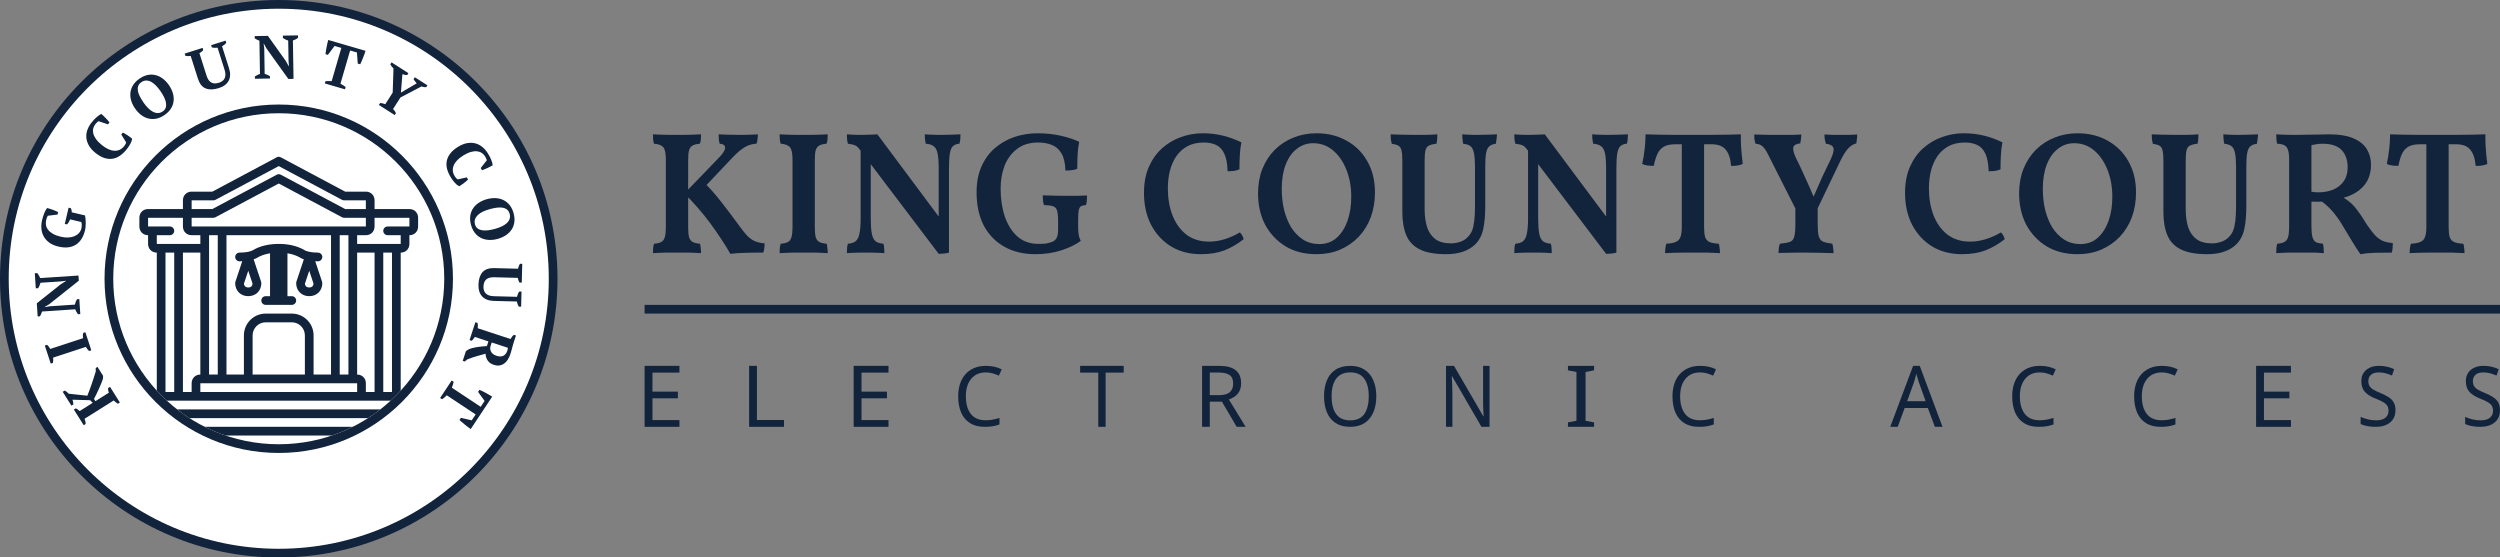
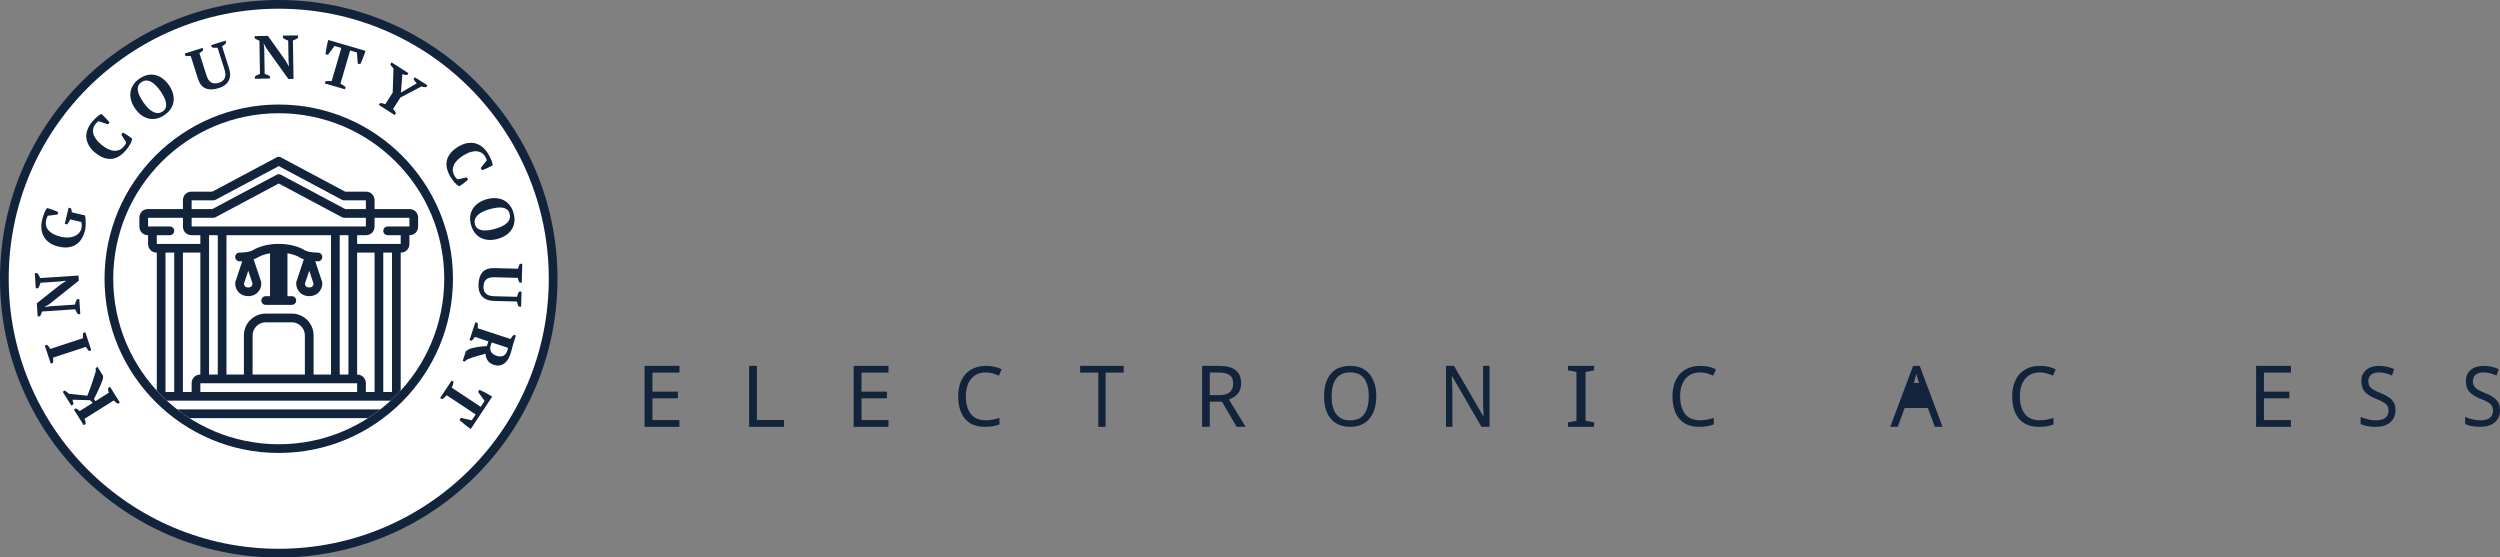
<svg xmlns="http://www.w3.org/2000/svg" width="287" height="64" viewBox="0 0 287 64" fill="none">
  <rect x="0" y="0" width="287" height="64" fill="#808080" stroke="none" />
  <circle cx="32" cy="32" r="32" fill="#12233C" />
  <circle cx="32" cy="32" r="31" fill="white" />
  <circle cx="32" cy="32" r="20" fill="#12233C" />
  <circle cx="32" cy="32" r="19" fill="white" />
-   <path d="M40.491 49C39.722 49.385 38.924 49.721 38.1 50H25.9C25.076 49.721 24.278 49.385 23.509 49H40.491Z" fill="#12233C" />
  <path d="M43.662 47C43.208 47.354 42.738 47.688 42.252 48H21.748C21.262 47.688 20.792 47.354 20.338 47H43.662Z" fill="#12233C" />
  <path fill-rule="evenodd" clip-rule="evenodd" d="M32.394 28.01C33.315 28.057 34.246 28.275 35.032 28.757C35.168 28.823 35.592 29 36.5 29C36.776 29 37 29.224 37 29.5C37 29.776 36.776 30 36.5 30C36.392 30 36.289 29.995 36.19 29.991L36.975 32.342C36.992 32.393 37 32.446 37 32.5C37 32.914 36.859 33.297 36.578 33.578C36.297 33.859 35.914 34 35.5 34C35.086 34 34.703 33.859 34.422 33.578C34.141 33.297 34 32.914 34 32.5L34.007 32.42C34.011 32.394 34.017 32.367 34.025 32.342L34.881 29.773C34.753 29.729 34.653 29.686 34.576 29.647C34.562 29.64 34.548 29.632 34.535 29.624C34.092 29.347 33.566 29.17 33 29.078V34H33.5C33.776 34 34 34.224 34 34.5C34 34.776 33.776 35 33.5 35H30.5C30.224 35 30 34.776 30 34.5C30 34.224 30.224 34 30.5 34H31V29.078C30.433 29.17 29.908 29.347 29.465 29.624C29.451 29.632 29.438 29.64 29.424 29.647C29.347 29.686 29.246 29.729 29.118 29.773L29.975 32.342C29.992 32.393 30 32.446 30 32.5C30 32.914 29.86 33.297 29.578 33.578C29.297 33.859 28.914 34 28.5 34C28.086 34 27.703 33.859 27.422 33.578C27.14 33.297 27 32.914 27 32.5L27.007 32.42C27.011 32.394 27.017 32.367 27.025 32.342L27.809 29.991C27.711 29.995 27.608 30 27.5 30C27.224 30 27 29.776 27 29.5C27 29.224 27.224 29 27.5 29C28.406 29 28.831 28.823 28.967 28.757C29.866 28.206 30.954 28 32 28L32.394 28.01ZM28.005 32.564C28.017 32.714 28.069 32.811 28.129 32.871C28.198 32.94 28.314 33 28.5 33C28.686 33 28.802 32.94 28.871 32.871C28.931 32.811 28.982 32.714 28.994 32.564L28.5 31.082L28.005 32.564ZM35.005 32.564C35.017 32.714 35.069 32.811 35.129 32.871C35.197 32.94 35.314 33 35.5 33C35.686 33 35.803 32.94 35.871 32.871C35.931 32.811 35.982 32.714 35.994 32.564L35.5 31.082L35.005 32.564Z" fill="#12233C" />
  <path fill-rule="evenodd" clip-rule="evenodd" d="M31.821 18.033C31.956 17.982 32.107 17.99 32.235 18.059L39.626 22H42C42.264 22 42.522 22.09 42.716 22.284C42.91 22.478 43 22.736 43 23V24H47C47.264 24 47.522 24.09 47.716 24.284C47.91 24.478 48 24.736 48 25V26C48 26.264 47.91 26.522 47.716 26.716C47.546 26.885 47.327 26.976 47.099 26.996L47 27V28C47 28.264 46.91 28.522 46.716 28.716C46.546 28.885 46.327 28.976 46.099 28.996L46 29V44.844C45.631 45.245 45.246 45.631 44.845 46H19.155C18.754 45.631 18.369 45.245 18 44.844V29L17.901 28.996C17.673 28.976 17.454 28.885 17.284 28.716C17.09 28.522 17 28.264 17 28V27L16.901 26.996C16.673 26.976 16.454 26.885 16.284 26.716C16.09 26.522 16 26.264 16 26V25C16 24.736 16.09 24.478 16.284 24.284C16.478 24.09 16.736 24 17 24H21V23C21 22.736 21.09 22.478 21.284 22.284C21.478 22.09 21.736 22 22 22H24.374L31.765 18.059L31.821 18.033ZM19 45H20V29H19V45ZM21 45H22V44C22 43.736 22.09 43.478 22.284 43.284C22.454 43.114 22.673 43.024 22.901 43.004L23 43V29H21V45ZM23 45H41V44H23V45ZM41 43L41.099 43.004C41.327 43.024 41.546 43.114 41.716 43.284C41.91 43.478 42 43.736 42 44V45H43V29H41V43ZM44 45H45V29H44V45ZM24 43H25V27H24V43ZM26 43H28V38.5C28 37.124 29.124 36 30.5 36H33.5C34.876 36 36 37.124 36 38.5V43H38V27H26V43ZM30.5 37C29.676 37 29 37.676 29 38.5V43H35V38.5C35 37.676 34.324 37 33.5 37H30.5ZM39 43H40V27H39V43ZM17 26H19.5C19.776 26 20 26.224 20 26.5C20 26.776 19.776 27 19.5 27H18V28H23V27H22C21.736 27 21.478 26.91 21.284 26.716C21.09 26.522 21 26.264 21 26V25H17V26ZM43 26C43 26.264 42.91 26.522 42.716 26.716C42.522 26.91 42.264 27 42 27H41V28H46V27H44.5C44.224 27 44 26.776 44 26.5C44 26.224 44.224 26 44.5 26H47V25H43V26ZM24.735 24.941C24.663 24.98 24.582 25 24.5 25H22V26H42V25H39.5C39.418 25 39.337 24.98 39.265 24.941L32 21.066L24.735 24.941ZM24.735 22.941C24.663 22.98 24.582 23 24.5 23H22V24H24.374L31.765 20.059L31.821 20.033C31.956 19.982 32.107 19.99 32.235 20.059L39.626 24H42V23H39.5C39.418 23 39.337 22.98 39.265 22.941L32 19.066L24.735 22.941Z" fill="#12233C" />
  <path fill-rule="evenodd" clip-rule="evenodd" d="M59.898 32.443L59.633 32.436C59.538 32.28 59.476 32.101 59.443 31.899L56.749 31.829C56.521 31.823 56.329 31.843 56.174 31.891C56.019 31.938 55.892 32.009 55.793 32.105C55.695 32.2 55.623 32.316 55.577 32.453C55.532 32.589 55.507 32.744 55.502 32.917C55.498 33.07 55.517 33.213 55.558 33.342C55.599 33.471 55.667 33.584 55.763 33.684C55.858 33.781 55.984 33.857 56.142 33.914C56.299 33.969 56.494 34 56.728 34.006L59.352 34.074C59.378 33.967 59.413 33.857 59.458 33.744C59.503 33.631 59.552 33.537 59.606 33.465L59.871 33.473L59.826 35.207L59.561 35.201C59.502 35.115 59.455 35.019 59.421 34.916C59.386 34.812 59.358 34.711 59.337 34.613L56.706 34.545C56.109 34.529 55.659 34.359 55.357 34.037C55.056 33.713 54.912 33.266 54.927 32.691C54.943 32.066 55.096 31.587 55.385 31.254C55.674 30.92 56.126 30.762 56.742 30.778L59.471 30.85C59.487 30.756 59.515 30.659 59.552 30.558C59.59 30.456 59.635 30.364 59.688 30.281L59.955 30.288L59.898 32.443ZM58.737 26.349C58.572 26.601 58.354 26.818 58.083 27C57.811 27.182 57.501 27.322 57.15 27.42C56.8 27.518 56.461 27.559 56.135 27.543C55.808 27.528 55.509 27.455 55.237 27.325C54.966 27.195 54.73 27.005 54.53 26.755C54.33 26.506 54.178 26.197 54.075 25.829C53.973 25.46 53.942 25.117 53.984 24.8C54.027 24.483 54.13 24.198 54.295 23.943C54.459 23.69 54.676 23.471 54.947 23.289C55.219 23.106 55.53 22.967 55.881 22.869C56.231 22.771 56.569 22.73 56.896 22.746C57.223 22.761 57.522 22.835 57.794 22.967C58.065 23.1 58.302 23.29 58.502 23.54C58.703 23.79 58.855 24.098 58.957 24.467C59.06 24.835 59.09 25.178 59.048 25.496C59.005 25.812 58.901 26.097 58.737 26.349ZM58.504 24.535C58.446 24.329 58.348 24.169 58.207 24.059C58.067 23.947 57.897 23.875 57.696 23.841C57.495 23.808 57.268 23.808 57.014 23.843C56.759 23.877 56.488 23.935 56.2 24.015C55.912 24.095 55.652 24.192 55.42 24.305C55.188 24.418 54.996 24.548 54.846 24.694C54.695 24.841 54.59 25.003 54.531 25.182C54.472 25.361 54.472 25.556 54.53 25.767C54.585 25.96 54.681 26.11 54.819 26.217C54.958 26.324 55.128 26.395 55.33 26.431C55.531 26.467 55.76 26.47 56.016 26.439C56.27 26.409 56.543 26.354 56.83 26.274C57.118 26.194 57.378 26.098 57.611 25.987C57.845 25.876 58.037 25.749 58.189 25.608C58.341 25.466 58.446 25.306 58.505 25.127C58.565 24.948 58.564 24.751 58.504 24.535ZM55.986 19.276C55.869 19.33 55.752 19.381 55.636 19.428C55.52 19.476 55.421 19.514 55.34 19.542L55.185 19.293L55.879 18.407C55.877 18.359 55.856 18.292 55.819 18.206C55.782 18.119 55.737 18.034 55.686 17.951C55.585 17.788 55.457 17.656 55.303 17.554C55.148 17.452 54.966 17.39 54.754 17.368C54.543 17.346 54.305 17.373 54.042 17.448C53.778 17.524 53.49 17.659 53.177 17.854C52.61 18.207 52.245 18.591 52.08 19.006C51.916 19.422 51.954 19.824 52.195 20.212C52.265 20.323 52.332 20.412 52.398 20.478C52.464 20.544 52.521 20.581 52.57 20.589L53.584 20.363L53.735 20.606C53.682 20.662 53.614 20.724 53.534 20.794C53.453 20.863 53.366 20.934 53.272 21.007C53.176 21.08 53.08 21.148 52.983 21.214C52.887 21.28 52.799 21.337 52.72 21.387C52.547 21.302 52.377 21.167 52.212 20.981C52.047 20.795 51.896 20.593 51.762 20.375C51.557 20.046 51.412 19.723 51.327 19.405C51.241 19.087 51.229 18.779 51.288 18.481C51.347 18.183 51.481 17.898 51.688 17.627C51.895 17.355 52.189 17.101 52.569 16.864C52.945 16.629 53.305 16.484 53.647 16.429C53.988 16.373 54.306 16.386 54.598 16.467C54.891 16.549 55.156 16.69 55.394 16.892C55.632 17.093 55.837 17.332 56.009 17.609C56.172 17.871 56.3 18.119 56.395 18.355C56.488 18.59 56.546 18.795 56.566 18.969C56.503 19.009 56.42 19.056 56.317 19.112C56.215 19.168 56.105 19.222 55.986 19.276ZM52.076 43.828C52.056 43.926 52.029 44.036 51.996 44.157C51.964 44.278 51.922 44.394 51.87 44.506L55.185 46.702L55.633 46.024L54.883 44.99L55.041 44.751C55.129 44.787 55.239 44.837 55.37 44.901C55.501 44.966 55.634 45.034 55.77 45.108C55.906 45.182 56.04 45.256 56.172 45.332C56.304 45.408 56.414 45.476 56.504 45.535L54.041 49.252C53.947 49.19 53.841 49.114 53.722 49.024C53.603 48.934 53.482 48.84 53.362 48.743C53.241 48.647 53.127 48.552 53.019 48.457C52.91 48.363 52.82 48.281 52.749 48.212L52.911 47.967L54.156 48.254L54.605 47.577L51.29 45.381C51.204 45.47 51.114 45.554 51.022 45.636C50.928 45.717 50.837 45.783 50.746 45.835L50.524 45.689L51.855 43.681L52.076 43.828ZM48.659 9.993C48.565 9.98 48.478 9.956 48.395 9.919L45.969 11.194L45.117 12.527C45.19 12.585 45.255 12.655 45.311 12.738C45.366 12.82 45.414 12.902 45.456 12.984L45.312 13.208L43.496 12.048L43.64 11.824C43.728 11.831 43.825 11.845 43.928 11.867C44.03 11.888 44.132 11.919 44.232 11.961L45.08 10.634L45.174 7.862C45.094 7.788 45.023 7.71 44.963 7.627C44.902 7.544 44.85 7.463 44.806 7.385L44.949 7.161L46.884 8.397L46.74 8.622C46.665 8.618 46.582 8.609 46.491 8.595C46.4 8.582 46.302 8.554 46.194 8.514L46.028 10.633L47.841 9.565C47.763 9.488 47.692 9.407 47.63 9.323C47.567 9.239 47.517 9.162 47.477 9.093L47.621 8.869L49.066 9.792L48.923 10.016C48.842 10.014 48.754 10.006 48.659 9.993ZM41.678 6.636C41.621 6.78 41.565 6.918 41.507 7.049C41.448 7.181 41.398 7.291 41.352 7.379L41.069 7.297L40.975 6.023L40.195 5.795L39.082 9.612C39.192 9.669 39.3 9.729 39.404 9.794C39.51 9.858 39.601 9.926 39.677 9.997L39.603 10.252L37.291 9.579L37.365 9.323C37.466 9.314 37.578 9.306 37.703 9.302C37.829 9.297 37.952 9.302 38.074 9.318L39.186 5.502L38.407 5.274L37.643 6.298L37.367 6.217C37.375 6.123 37.391 6.003 37.413 5.859C37.436 5.715 37.462 5.567 37.491 5.415C37.52 5.264 37.553 5.114 37.586 4.965C37.619 4.817 37.651 4.691 37.682 4.588L41.962 5.836C41.931 5.944 41.89 6.068 41.839 6.209C41.788 6.35 41.734 6.492 41.678 6.636ZM33.625 4.651L33.696 9.054L33.102 9.064L30.573 5.535L30.285 5H30.264L30.336 5.56L30.383 8.478C30.477 8.5 30.581 8.537 30.696 8.588C30.811 8.64 30.909 8.693 30.989 8.748L30.994 9.014L29.266 9.042L29.261 8.776C29.344 8.719 29.435 8.665 29.535 8.614C29.635 8.564 29.737 8.521 29.844 8.487L29.782 4.672C29.688 4.636 29.594 4.596 29.5 4.551C29.406 4.505 29.321 4.458 29.246 4.408L29.242 4.142L30.754 4.117L32.809 6.997L33.141 7.593H33.169L33.125 6.993L33.086 4.66C32.975 4.625 32.865 4.581 32.759 4.529C32.652 4.477 32.561 4.422 32.48 4.362L32.475 4.089L34.211 4.061L34.216 4.334C34.128 4.406 34.031 4.469 33.925 4.524C33.817 4.58 33.718 4.622 33.625 4.651ZM25.121 10.113C24.525 10.302 24.023 10.315 23.613 10.151C23.203 9.988 22.906 9.612 22.719 9.025L21.893 6.423C21.799 6.439 21.698 6.445 21.59 6.442C21.481 6.44 21.379 6.427 21.283 6.404L21.203 6.15L23.258 5.497L23.338 5.751C23.222 5.891 23.072 6.009 22.893 6.105L23.709 8.674C23.778 8.892 23.861 9.066 23.957 9.198C24.053 9.329 24.161 9.425 24.283 9.487C24.406 9.548 24.539 9.578 24.683 9.576C24.826 9.575 24.981 9.548 25.145 9.496C25.293 9.449 25.42 9.385 25.529 9.304C25.638 9.223 25.723 9.121 25.785 8.999C25.846 8.876 25.877 8.731 25.878 8.565C25.879 8.398 25.844 8.204 25.773 7.981L24.978 5.479C24.869 5.49 24.754 5.492 24.632 5.487C24.51 5.481 24.406 5.465 24.319 5.439L24.238 5.186L25.893 4.66L25.974 4.914C25.912 4.997 25.838 5.072 25.752 5.138C25.665 5.205 25.578 5.264 25.492 5.316L26.289 7.825C26.471 8.394 26.457 8.874 26.252 9.265C26.045 9.656 25.668 9.939 25.121 10.113ZM19.627 12.457C19.458 12.728 19.217 12.974 18.902 13.193C18.589 13.412 18.275 13.554 17.963 13.619C17.648 13.684 17.346 13.681 17.051 13.609C16.758 13.539 16.479 13.406 16.218 13.21C15.956 13.014 15.721 12.767 15.513 12.468C15.305 12.17 15.153 11.864 15.061 11.55C14.967 11.237 14.937 10.931 14.973 10.63C15.008 10.33 15.109 10.043 15.279 9.772C15.447 9.501 15.689 9.255 16.004 9.036C16.316 8.817 16.631 8.675 16.943 8.61C17.257 8.546 17.56 8.549 17.852 8.622C18.144 8.694 18.421 8.828 18.683 9.023C18.944 9.219 19.18 9.466 19.388 9.765C19.596 10.063 19.746 10.369 19.84 10.683C19.934 10.996 19.964 11.302 19.931 11.601C19.898 11.9 19.797 12.186 19.627 12.457ZM18.838 11.16C18.725 10.929 18.582 10.69 18.412 10.446C18.241 10.201 18.065 9.987 17.883 9.803C17.701 9.62 17.518 9.48 17.334 9.384C17.15 9.288 16.964 9.241 16.775 9.244C16.588 9.248 16.401 9.314 16.218 9.441C16.041 9.564 15.924 9.71 15.865 9.879C15.807 10.048 15.795 10.233 15.83 10.433C15.864 10.634 15.94 10.849 16.057 11.077C16.174 11.306 16.318 11.542 16.488 11.788C16.66 12.032 16.837 12.246 17.021 12.428C17.204 12.61 17.391 12.748 17.578 12.841C17.766 12.935 17.953 12.98 18.143 12.977C18.33 12.974 18.514 12.909 18.694 12.784C18.859 12.669 18.969 12.528 19.023 12.362C19.078 12.196 19.089 12.012 19.057 11.81C19.023 11.608 18.951 11.392 18.838 11.16ZM14.954 16.535C14.832 16.752 14.691 16.959 14.529 17.159C14.285 17.46 14.027 17.703 13.754 17.887C13.482 18.072 13.195 18.185 12.894 18.226C12.594 18.268 12.281 18.235 11.955 18.128C11.631 18.021 11.295 17.826 10.947 17.544C10.602 17.265 10.348 16.973 10.184 16.669C10.019 16.364 9.927 16.06 9.908 15.757C9.89 15.454 9.936 15.157 10.049 14.866C10.161 14.576 10.32 14.304 10.525 14.05C10.72 13.81 10.912 13.608 11.103 13.442C11.296 13.276 11.471 13.155 11.629 13.078C11.686 13.125 11.759 13.188 11.845 13.267C11.932 13.346 12.02 13.432 12.108 13.526C12.197 13.619 12.283 13.713 12.367 13.807C12.449 13.901 12.518 13.982 12.571 14.049L12.387 14.278L11.322 13.912C11.277 13.93 11.221 13.97 11.151 14.034C11.082 14.098 11.016 14.168 10.954 14.244C10.834 14.393 10.75 14.556 10.705 14.735C10.658 14.914 10.66 15.107 10.708 15.315C10.756 15.522 10.859 15.738 11.018 15.961C11.175 16.186 11.396 16.414 11.684 16.646C12.202 17.066 12.685 17.286 13.131 17.305C13.578 17.325 13.945 17.157 14.232 16.802C14.315 16.7 14.377 16.607 14.418 16.523C14.459 16.44 14.475 16.374 14.467 16.324L13.922 15.441L14.102 15.218C14.172 15.25 14.252 15.293 14.345 15.347C14.436 15.4 14.532 15.46 14.632 15.526C14.732 15.592 14.828 15.66 14.922 15.729C15.016 15.799 15.099 15.863 15.172 15.922C15.148 16.114 15.076 16.318 14.954 16.535ZM9.772 26.395C9.68 26.785 9.547 27.122 9.373 27.405C9.198 27.687 8.982 27.912 8.725 28.08C8.468 28.247 8.172 28.351 7.836 28.392C7.5 28.433 7.128 28.405 6.719 28.309C6.273 28.205 5.912 28.046 5.633 27.835C5.354 27.623 5.143 27.379 5 27.103C4.855 26.828 4.773 26.534 4.75 26.222C4.728 25.91 4.752 25.601 4.824 25.297C4.894 24.997 4.98 24.72 5.084 24.466C5.186 24.212 5.295 24.017 5.408 23.881C5.477 23.897 5.562 23.921 5.668 23.953C5.773 23.985 5.885 24.022 6.005 24.064C6.124 24.107 6.242 24.153 6.361 24.202C6.478 24.251 6.584 24.301 6.678 24.352L6.612 24.631L5.486 24.769C5.452 24.815 5.418 24.885 5.383 24.982C5.348 25.08 5.318 25.178 5.295 25.278C5.252 25.464 5.246 25.652 5.277 25.842C5.311 26.032 5.391 26.211 5.522 26.381C5.652 26.551 5.836 26.705 6.074 26.842C6.313 26.979 6.617 27.091 6.984 27.178C7.285 27.248 7.566 27.277 7.83 27.265C8.095 27.253 8.33 27.204 8.537 27.119C8.744 27.033 8.919 26.913 9.06 26.76C9.202 26.606 9.298 26.422 9.348 26.209C9.363 26.141 9.375 26.069 9.381 25.994C9.387 25.918 9.388 25.847 9.385 25.779C9.381 25.711 9.373 25.65 9.362 25.597C9.351 25.544 9.338 25.506 9.324 25.484L8.043 25.183C8.006 25.299 7.957 25.405 7.896 25.501C7.836 25.597 7.77 25.685 7.698 25.764L7.439 25.703L7.876 23.842L8.135 23.903C8.166 23.954 8.191 24.017 8.209 24.093C8.227 24.169 8.235 24.262 8.233 24.372L9.76 24.731C9.784 24.833 9.803 24.955 9.818 25.097C9.832 25.239 9.84 25.387 9.843 25.541C9.845 25.695 9.84 25.848 9.828 25.998C9.817 26.149 9.799 26.281 9.772 26.395ZM9.047 32.225L5.648 34.927L5.129 35.242L5.131 35.264L5.686 35.163L8.598 34.97C8.615 34.875 8.646 34.769 8.693 34.65C8.738 34.533 8.787 34.433 8.838 34.35L9.103 34.332L9.218 36.058L8.952 36.075C8.891 35.995 8.832 35.906 8.777 35.81C8.722 35.713 8.674 35.612 8.635 35.507L4.826 35.761C4.796 35.856 4.76 35.952 4.721 36.048C4.68 36.144 4.637 36.231 4.59 36.31L4.324 36.327L4.225 34.818L6.996 32.621L7.576 32.259L7.574 32.231L6.977 32.306L4.648 32.461C4.619 32.575 4.582 32.687 4.535 32.795C4.488 32.903 4.437 32.999 4.383 33.082L4.109 33.1L3.995 31.368L4.268 31.35C4.343 31.434 4.411 31.527 4.472 31.631C4.532 31.735 4.58 31.832 4.613 31.923L9.008 31.631L9.047 32.225ZM5.607 39.807C5.672 39.891 5.725 39.976 5.768 40.06L9.532 38.824C9.522 38.73 9.516 38.63 9.515 38.524C9.515 38.419 9.525 38.318 9.549 38.223L9.801 38.14L10.482 40.215L10.229 40.298C10.074 40.152 9.95 39.994 9.859 39.822L6.095 41.057C6.111 41.15 6.117 41.251 6.113 41.36C6.109 41.47 6.099 41.569 6.078 41.659L5.826 41.742L5.144 39.667L5.398 39.584C5.473 39.647 5.543 39.722 5.607 39.807ZM7.682 45.001C7.766 45.069 7.836 45.136 7.893 45.199L10.028 45.428C10.098 45.257 10.174 45.061 10.257 44.837C10.34 44.614 10.424 44.38 10.509 44.133C10.594 43.887 10.678 43.636 10.762 43.379C10.846 43.122 10.924 42.875 10.994 42.638L10.988 42.245L11.189 42.118L11.838 43.149L11.82 43.491C11.762 43.66 11.693 43.843 11.615 44.038C11.536 44.233 11.451 44.432 11.359 44.632C11.268 44.833 11.174 45.032 11.078 45.23C10.982 45.429 10.887 45.618 10.791 45.8L10.951 46.055L12.498 45.082C12.459 44.985 12.434 44.892 12.42 44.801C12.407 44.709 12.402 44.627 12.406 44.554L12.631 44.412L13.76 46.208L13.534 46.35C13.445 46.295 13.359 46.235 13.277 46.171C13.196 46.107 13.123 46.04 13.057 45.972L9.703 48.079C9.748 48.178 9.781 48.279 9.803 48.384C9.824 48.489 9.836 48.585 9.836 48.674L9.611 48.815L8.482 47.02L8.707 46.878C8.771 46.909 8.842 46.951 8.92 47.005C8.997 47.058 9.072 47.12 9.144 47.19L10.648 46.244L10.346 45.946L8.324 45.887C8.358 45.976 8.383 46.069 8.397 46.167C8.412 46.266 8.422 46.352 8.424 46.427L8.199 46.568L7.201 44.981L7.426 44.839C7.512 44.879 7.597 44.933 7.682 45.001ZM55.991 41.397C55.837 41.175 55.754 40.912 55.739 40.607C55.404 40.694 55.06 40.789 54.705 40.895C54.352 40.999 54.004 41.118 53.662 41.252L53.346 41.502L53.12 41.428L53.484 40.317L53.796 40.103C54.105 39.977 54.445 39.89 54.816 39.837C55.188 39.784 55.547 39.749 55.895 39.731L56.071 39.191L54.514 38.681C54.458 38.775 54.399 38.856 54.338 38.925C54.276 38.993 54.216 39.059 54.156 39.123L53.903 39.04L54.575 36.991L54.828 37.074C54.85 37.19 54.859 37.296 54.859 37.395C54.859 37.492 54.854 37.589 54.842 37.683L58.606 38.918C58.729 38.713 58.853 38.552 58.979 38.436L59.231 38.52L59 39.225C58.971 39.312 58.94 39.414 58.907 39.529C58.875 39.644 58.841 39.764 58.808 39.891C58.773 40.017 58.738 40.145 58.703 40.276C58.667 40.406 58.63 40.532 58.591 40.651C58.511 40.895 58.409 41.111 58.285 41.299C58.162 41.487 58.021 41.637 57.86 41.749C57.7 41.861 57.522 41.931 57.329 41.958C57.135 41.985 56.927 41.962 56.704 41.889C56.383 41.784 56.145 41.62 55.991 41.397ZM57.016 40.85C57.18 40.903 57.327 40.927 57.46 40.921C57.592 40.915 57.709 40.884 57.811 40.829C57.912 40.773 57.998 40.697 58.068 40.603C58.14 40.507 58.195 40.397 58.236 40.272C58.281 40.134 58.305 40.019 58.306 39.925L56.45 39.315L56.32 39.71C56.246 39.937 56.264 40.158 56.373 40.372C56.481 40.585 56.696 40.744 57.016 40.85Z" fill="#12233C" />
-   <path d="M83.84 29.14C83.587 28.673 83.26 28.14 82.86 27.54C82.473 26.94 82.04 26.313 81.56 25.66C81.08 25.007 80.58 24.387 80.06 23.8C79.54 23.2 79.04 22.673 78.56 22.22L82.42 18.22C82.967 17.673 83.24 17.26 83.24 16.98C83.253 16.687 83.047 16.527 82.62 16.5C82.567 16.34 82.533 16.167 82.52 15.98C82.507 15.78 82.5 15.593 82.5 15.42C82.727 15.433 83.033 15.447 83.42 15.46C83.82 15.473 84.22 15.48 84.62 15.48C84.887 15.48 85.167 15.48 85.46 15.48C85.767 15.467 86.053 15.46 86.32 15.46C86.6 15.447 86.827 15.433 87 15.42C87 15.58 86.987 15.767 86.96 15.98C86.947 16.193 86.907 16.367 86.84 16.5C86.533 16.513 86.233 16.573 85.94 16.68C85.66 16.787 85.367 16.96 85.06 17.2C84.753 17.427 84.407 17.747 84.02 18.16L80.64 21.74L80.86 20.98C81.487 21.593 82.133 22.327 82.8 23.18C83.467 24.033 84.16 24.953 84.88 25.94C85.2 26.38 85.487 26.74 85.74 27.02C86.007 27.3 86.293 27.513 86.6 27.66C86.92 27.807 87.313 27.9 87.78 27.94C87.78 28.1 87.767 28.28 87.74 28.48C87.727 28.667 87.687 28.84 87.62 29C87.367 29 87.073 29 86.74 29C86.42 29 86.08 29.007 85.72 29.02C85.36 29.033 85.013 29.047 84.68 29.06C84.36 29.087 84.08 29.113 83.84 29.14ZM74.96 29.06C74.96 28.86 74.967 28.667 74.98 28.48C75.007 28.28 75.04 28.113 75.08 27.98C75.44 27.953 75.72 27.887 75.92 27.78C76.12 27.673 76.253 27.487 76.32 27.22C76.4 26.953 76.44 26.573 76.44 26.08V18.4C76.44 17.893 76.4 17.513 76.32 17.26C76.253 17.007 76.12 16.827 75.92 16.72C75.72 16.6 75.44 16.527 75.08 16.5C75.04 16.367 75.007 16.207 74.98 16.02C74.967 15.82 74.96 15.62 74.96 15.42C75.2 15.433 75.48 15.447 75.8 15.46C76.12 15.46 76.447 15.467 76.78 15.48C77.127 15.48 77.447 15.48 77.74 15.48C78.047 15.48 78.36 15.48 78.68 15.48C79 15.467 79.313 15.46 79.62 15.46C79.927 15.447 80.213 15.433 80.48 15.42C80.48 15.62 80.473 15.813 80.46 16C80.447 16.173 80.407 16.34 80.34 16.5C79.993 16.527 79.72 16.593 79.52 16.7C79.32 16.807 79.18 16.993 79.1 17.26C79.033 17.513 79 17.893 79 18.4V26.08C79 26.573 79.033 26.953 79.1 27.22C79.18 27.487 79.32 27.673 79.52 27.78C79.72 27.887 80 27.953 80.36 27.98C80.4 28.1 80.427 28.26 80.44 28.46C80.467 28.647 80.48 28.847 80.48 29.06C80.107 29.033 79.687 29.013 79.22 29C78.767 29 78.3 29 77.82 29C77.327 29 76.82 29 76.3 29C75.793 29.013 75.347 29.033 74.96 29.06ZM90.981 18.4C90.981 17.893 90.941 17.513 90.861 17.26C90.794 17.007 90.661 16.827 90.461 16.72C90.261 16.6 89.981 16.527 89.621 16.5C89.581 16.367 89.547 16.207 89.521 16.02C89.507 15.82 89.501 15.62 89.501 15.42C89.741 15.433 90.021 15.447 90.341 15.46C90.661 15.46 90.987 15.467 91.321 15.48C91.667 15.48 91.987 15.48 92.281 15.48C92.587 15.48 92.901 15.48 93.221 15.48C93.541 15.467 93.854 15.46 94.161 15.46C94.467 15.447 94.754 15.433 95.021 15.42C95.021 15.62 95.014 15.813 95.001 16C94.987 16.173 94.947 16.34 94.881 16.5C94.534 16.527 94.261 16.593 94.061 16.7C93.861 16.807 93.721 16.993 93.641 17.26C93.574 17.513 93.541 17.893 93.541 18.4V26.08C93.541 26.573 93.574 26.953 93.641 27.22C93.721 27.487 93.861 27.673 94.061 27.78C94.261 27.887 94.541 27.953 94.901 27.98C94.941 28.1 94.967 28.26 94.981 28.46C95.007 28.647 95.021 28.847 95.021 29.06C94.647 29.033 94.227 29.013 93.761 29C93.307 29 92.841 29 92.361 29C91.867 29 91.361 29 90.841 29C90.334 29.013 89.887 29.033 89.501 29.06C89.501 28.86 89.507 28.667 89.521 28.48C89.547 28.28 89.581 28.113 89.621 27.98C89.981 27.953 90.261 27.887 90.461 27.78C90.661 27.673 90.794 27.487 90.861 27.22C90.941 26.953 90.981 26.573 90.981 26.08V18.4ZM107.763 29.14L98.642 17.1C98.483 16.887 98.316 16.747 98.142 16.68C97.969 16.6 97.703 16.54 97.343 16.5C97.289 16.327 97.256 16.147 97.243 15.96C97.229 15.773 97.222 15.593 97.222 15.42C97.369 15.433 97.549 15.447 97.763 15.46C97.989 15.46 98.222 15.467 98.463 15.48C98.703 15.48 98.909 15.48 99.082 15.48C99.362 15.48 99.649 15.473 99.942 15.46C100.249 15.447 100.509 15.433 100.722 15.42L108.002 25.18L107.763 29.14ZM97.222 29.06C97.222 28.833 97.229 28.633 97.243 28.46C97.256 28.287 97.289 28.127 97.343 27.98C97.716 27.953 98.009 27.86 98.222 27.7C98.436 27.527 98.582 27.233 98.662 26.82C98.756 26.393 98.802 25.807 98.802 25.06V16.76L99.963 16.82V25.06C99.963 25.807 100.002 26.393 100.082 26.82C100.162 27.233 100.309 27.527 100.522 27.7C100.736 27.86 101.036 27.953 101.422 27.98C101.462 28.127 101.489 28.293 101.502 28.48C101.516 28.653 101.522 28.847 101.522 29.06C101.336 29.047 101.116 29.033 100.862 29.02C100.609 29.02 100.356 29.013 100.102 29C99.849 29 99.616 29 99.403 29C99.203 29 98.963 29 98.683 29C98.403 29.013 98.129 29.02 97.862 29.02C97.596 29.033 97.382 29.047 97.222 29.06ZM107.763 29.14V26.56V19.36C107.763 18.613 107.723 18.04 107.642 17.64C107.562 17.24 107.416 16.96 107.203 16.8C106.989 16.627 106.682 16.527 106.282 16.5C106.229 16.273 106.196 16.08 106.182 15.92C106.169 15.747 106.162 15.58 106.162 15.42C106.362 15.433 106.582 15.447 106.822 15.46C107.076 15.46 107.329 15.467 107.583 15.48C107.849 15.48 108.082 15.48 108.282 15.48C108.589 15.48 108.929 15.473 109.302 15.46C109.676 15.447 109.996 15.433 110.263 15.42C110.263 15.593 110.256 15.773 110.242 15.96C110.229 16.133 110.196 16.313 110.142 16.5C109.836 16.513 109.589 16.607 109.402 16.78C109.229 16.94 109.109 17.22 109.042 17.62C108.976 18.02 108.942 18.6 108.942 19.36V29C108.782 29.053 108.603 29.087 108.403 29.1C108.202 29.127 107.989 29.14 107.763 29.14ZM118.851 29.18C117.491 29.18 116.304 28.893 115.291 28.32C114.278 27.747 113.491 26.933 112.931 25.88C112.384 24.813 112.111 23.547 112.111 22.08C112.111 20.973 112.291 20 112.651 19.16C113.024 18.307 113.531 17.6 114.171 17.04C114.824 16.467 115.571 16.033 116.411 15.74C117.264 15.447 118.171 15.3 119.131 15.3C120.064 15.3 120.944 15.393 121.771 15.58C122.598 15.767 123.304 16 123.891 16.28C123.798 16.733 123.738 17.22 123.711 17.74C123.684 18.26 123.671 18.807 123.671 19.38C123.471 19.46 123.251 19.513 123.011 19.54C122.784 19.567 122.551 19.58 122.311 19.58C122.284 18.727 122.131 18.067 121.851 17.6C121.571 17.133 121.204 16.813 120.751 16.64C120.298 16.453 119.778 16.36 119.191 16.36C118.191 16.36 117.371 16.613 116.731 17.12C116.091 17.613 115.618 18.26 115.311 19.06C115.018 19.86 114.871 20.72 114.871 21.64C114.871 22.827 115.031 23.9 115.351 24.86C115.684 25.82 116.171 26.587 116.811 27.16C117.464 27.72 118.264 28 119.211 28C119.544 28 119.831 27.987 120.071 27.96C120.311 27.92 120.558 27.853 120.811 27.76C121.024 27.667 121.184 27.527 121.291 27.34C121.411 27.14 121.471 26.787 121.471 26.28V25.38C121.471 24.833 121.431 24.433 121.351 24.18C121.284 23.927 121.131 23.76 120.891 23.68C120.664 23.6 120.318 23.553 119.851 23.54C119.798 23.393 119.758 23.227 119.731 23.04C119.718 22.84 119.711 22.633 119.711 22.42C120.018 22.433 120.411 22.447 120.891 22.46C121.384 22.473 121.844 22.48 122.271 22.48C122.684 22.48 123.138 22.48 123.631 22.48C124.124 22.467 124.511 22.453 124.791 22.44C124.791 22.6 124.784 22.78 124.771 22.98C124.758 23.18 124.724 23.367 124.671 23.54C124.418 23.553 124.224 23.6 124.091 23.68C123.971 23.76 123.884 23.92 123.831 24.16C123.791 24.4 123.771 24.773 123.771 25.28V26.04C123.771 26.4 123.791 26.7 123.831 26.94C123.871 27.18 123.951 27.42 124.071 27.66C123.484 28.087 122.738 28.447 121.831 28.74C120.938 29.033 119.944 29.18 118.851 29.18ZM137.849 29.18C136.569 29.18 135.436 28.887 134.449 28.3C133.476 27.7 132.709 26.873 132.149 25.82C131.602 24.753 131.329 23.533 131.329 22.16C131.329 21.013 131.516 20.013 131.889 19.16C132.262 18.307 132.769 17.593 133.409 17.02C134.049 16.447 134.769 16.02 135.569 15.74C136.369 15.447 137.202 15.3 138.069 15.3C138.869 15.3 139.629 15.387 140.349 15.56C141.069 15.733 141.789 15.993 142.509 16.34C142.416 16.807 142.356 17.307 142.329 17.84C142.302 18.36 142.289 18.893 142.289 19.44C142.116 19.52 141.902 19.58 141.649 19.62C141.409 19.647 141.169 19.66 140.929 19.66C140.902 18.793 140.776 18.12 140.549 17.64C140.322 17.16 140.009 16.827 139.609 16.64C139.209 16.453 138.742 16.36 138.209 16.36C137.462 16.36 136.822 16.507 136.289 16.8C135.769 17.093 135.342 17.487 135.009 17.98C134.689 18.473 134.449 19.033 134.289 19.66C134.142 20.287 134.069 20.94 134.069 21.62C134.069 22.767 134.249 23.807 134.609 24.74C134.982 25.673 135.516 26.407 136.209 26.94C136.916 27.473 137.782 27.74 138.809 27.74C139.382 27.74 139.976 27.647 140.589 27.46C141.202 27.273 141.782 27.013 142.329 26.68C142.436 26.76 142.529 26.88 142.609 27.04C142.689 27.187 142.742 27.327 142.769 27.46C142.076 28.007 141.342 28.433 140.569 28.74C139.796 29.033 138.889 29.18 137.849 29.18ZM151.124 29.18C149.764 29.18 148.584 28.88 147.584 28.28C146.584 27.667 145.804 26.84 145.244 25.8C144.698 24.747 144.424 23.547 144.424 22.2C144.424 21.16 144.591 20.22 144.924 19.38C145.271 18.527 145.744 17.8 146.344 17.2C146.958 16.587 147.671 16.12 148.484 15.8C149.298 15.467 150.178 15.3 151.124 15.3C152.444 15.3 153.604 15.587 154.604 16.16C155.618 16.72 156.411 17.513 156.984 18.54C157.558 19.553 157.844 20.74 157.844 22.1C157.844 23.127 157.684 24.073 157.364 24.94C157.044 25.793 156.584 26.54 155.984 27.18C155.384 27.807 154.671 28.3 153.844 28.66C153.031 29.007 152.124 29.18 151.124 29.18ZM151.464 28.02C152.238 28.02 152.891 27.787 153.424 27.32C153.971 26.84 154.391 26.193 154.684 25.38C154.978 24.553 155.124 23.627 155.124 22.6C155.124 21.453 154.938 20.413 154.564 19.48C154.191 18.547 153.678 17.807 153.024 17.26C152.371 16.713 151.611 16.44 150.744 16.44C150.051 16.44 149.431 16.653 148.884 17.08C148.338 17.493 147.911 18.093 147.604 18.88C147.298 19.667 147.144 20.6 147.144 21.68C147.144 22.507 147.231 23.3 147.404 24.06C147.591 24.82 147.864 25.5 148.224 26.1C148.598 26.687 149.051 27.153 149.584 27.5C150.131 27.847 150.758 28.02 151.464 28.02ZM170.508 23.56C170.508 24.707 170.428 25.627 170.268 26.32C170.122 27.013 169.815 27.593 169.348 28.06C168.962 28.433 168.488 28.713 167.928 28.9C167.368 29.087 166.735 29.18 166.028 29.18C164.748 29.18 163.742 29 163.008 28.64C162.275 28.28 161.755 27.74 161.448 27.02C161.142 26.3 160.988 25.4 160.988 24.32V18.42C160.988 17.9 160.955 17.513 160.888 17.26C160.822 16.993 160.702 16.813 160.528 16.72C160.368 16.627 160.115 16.553 159.768 16.5C159.728 16.34 159.695 16.167 159.668 15.98C159.655 15.793 159.648 15.607 159.648 15.42C159.915 15.433 160.275 15.447 160.728 15.46C161.182 15.473 161.635 15.48 162.088 15.48C162.315 15.48 162.562 15.48 162.828 15.48C163.108 15.48 163.382 15.48 163.648 15.48C163.928 15.467 164.188 15.46 164.428 15.46C164.668 15.447 164.862 15.433 165.008 15.42C165.008 15.62 165.002 15.807 164.988 15.98C164.975 16.153 164.948 16.327 164.908 16.5C164.522 16.54 164.228 16.613 164.028 16.72C163.842 16.813 163.715 16.987 163.648 17.24C163.582 17.493 163.548 17.887 163.548 18.42V24.02C163.548 24.793 163.642 25.48 163.828 26.08C164.028 26.667 164.348 27.127 164.788 27.46C165.228 27.78 165.828 27.94 166.588 27.94C166.908 27.94 167.255 27.88 167.628 27.76C168.002 27.64 168.315 27.433 168.568 27.14C168.755 26.94 168.902 26.707 169.008 26.44C169.115 26.16 169.195 25.793 169.248 25.34C169.302 24.887 169.328 24.313 169.328 23.62V19.1C169.328 18.447 169.288 17.94 169.208 17.58C169.142 17.22 169.015 16.96 168.828 16.8C168.642 16.64 168.355 16.54 167.968 16.5C167.928 16.287 167.902 16.1 167.888 15.94C167.875 15.767 167.868 15.593 167.868 15.42C168.042 15.433 168.242 15.447 168.468 15.46C168.708 15.46 168.948 15.467 169.188 15.48C169.442 15.48 169.668 15.48 169.868 15.48C170.202 15.48 170.548 15.473 170.908 15.46C171.282 15.447 171.595 15.433 171.848 15.42C171.848 15.58 171.835 15.747 171.808 15.92C171.795 16.08 171.768 16.273 171.728 16.5C171.408 16.54 171.155 16.64 170.968 16.8C170.795 16.947 170.675 17.2 170.608 17.56C170.542 17.907 170.508 18.4 170.508 19.04V23.56ZM184.381 29.14L175.261 17.1C175.101 16.887 174.935 16.747 174.761 16.68C174.588 16.6 174.321 16.54 173.961 16.5C173.908 16.327 173.875 16.147 173.861 15.96C173.848 15.773 173.841 15.593 173.841 15.42C173.988 15.433 174.168 15.447 174.381 15.46C174.608 15.46 174.841 15.467 175.081 15.48C175.321 15.48 175.528 15.48 175.701 15.48C175.981 15.48 176.268 15.473 176.561 15.46C176.868 15.447 177.128 15.433 177.341 15.42L184.621 25.18L184.381 29.14ZM173.841 29.06C173.841 28.833 173.848 28.633 173.861 28.46C173.875 28.287 173.908 28.127 173.961 27.98C174.335 27.953 174.628 27.86 174.841 27.7C175.055 27.527 175.201 27.233 175.281 26.82C175.375 26.393 175.421 25.807 175.421 25.06V16.76L176.581 16.82V25.06C176.581 25.807 176.621 26.393 176.701 26.82C176.781 27.233 176.928 27.527 177.141 27.7C177.355 27.86 177.655 27.953 178.041 27.98C178.081 28.127 178.108 28.293 178.121 28.48C178.135 28.653 178.141 28.847 178.141 29.06C177.955 29.047 177.735 29.033 177.481 29.02C177.228 29.02 176.975 29.013 176.721 29C176.468 29 176.235 29 176.021 29C175.821 29 175.581 29 175.301 29C175.021 29.013 174.748 29.02 174.481 29.02C174.215 29.033 174.001 29.047 173.841 29.06ZM184.381 29.14V26.56V19.36C184.381 18.613 184.341 18.04 184.261 17.64C184.181 17.24 184.035 16.96 183.821 16.8C183.608 16.627 183.301 16.527 182.901 16.5C182.848 16.273 182.815 16.08 182.801 15.92C182.788 15.747 182.781 15.58 182.781 15.42C182.981 15.433 183.201 15.447 183.441 15.46C183.695 15.46 183.948 15.467 184.201 15.48C184.468 15.48 184.701 15.48 184.901 15.48C185.208 15.48 185.548 15.473 185.921 15.46C186.295 15.447 186.615 15.433 186.881 15.42C186.881 15.593 186.875 15.773 186.861 15.96C186.848 16.133 186.815 16.313 186.761 16.5C186.455 16.513 186.208 16.607 186.021 16.78C185.848 16.94 185.728 17.22 185.661 17.62C185.595 18.02 185.561 18.6 185.561 19.36V29C185.401 29.053 185.221 29.087 185.021 29.1C184.821 29.127 184.608 29.14 184.381 29.14ZM192.35 16.56C191.763 16.56 191.303 16.66 190.97 16.86C190.65 17.06 190.41 17.347 190.25 17.72C190.09 18.08 189.956 18.52 189.85 19.04C189.623 19.04 189.39 19.027 189.15 19C188.91 18.973 188.703 18.913 188.53 18.82C188.65 18.26 188.743 17.68 188.81 17.08C188.876 16.467 188.91 15.913 188.91 15.42C189.336 15.433 189.823 15.447 190.37 15.46C190.916 15.473 191.516 15.48 192.17 15.48C192.836 15.48 193.576 15.48 194.39 15.48C195.15 15.48 195.863 15.48 196.53 15.48C197.21 15.48 197.823 15.473 198.37 15.46C198.93 15.447 199.423 15.433 199.85 15.42C199.836 15.927 199.85 16.467 199.89 17.04C199.93 17.6 199.99 18.193 200.07 18.82C199.896 18.9 199.696 18.96 199.47 19C199.243 19.04 198.996 19.053 198.73 19.04C198.663 18.213 198.456 17.593 198.11 17.18C197.776 16.767 197.23 16.56 196.47 16.56H192.35ZM193.07 16.08H195.63V26.08C195.63 26.573 195.67 26.953 195.75 27.22C195.843 27.487 196.01 27.673 196.25 27.78C196.49 27.887 196.843 27.953 197.31 27.98C197.363 28.1 197.396 28.26 197.41 28.46C197.436 28.647 197.45 28.847 197.45 29.06C197.036 29.033 196.563 29.013 196.03 29C195.51 29 194.97 29 194.41 29C194.036 29 193.643 29 193.23 29C192.83 29.013 192.45 29.02 192.09 29.02C191.73 29.033 191.416 29.047 191.15 29.06C191.15 28.86 191.163 28.667 191.19 28.48C191.216 28.28 191.25 28.113 191.29 27.98C191.756 27.953 192.116 27.887 192.37 27.78C192.636 27.673 192.816 27.487 192.91 27.22C193.016 26.953 193.07 26.573 193.07 26.08V16.08ZM208.668 23.74V25.52C208.668 26.2 208.702 26.707 208.768 27.04C208.848 27.373 209.008 27.6 209.248 27.72C209.488 27.827 209.855 27.913 210.348 27.98C210.402 28.153 210.435 28.327 210.448 28.5C210.475 28.66 210.488 28.847 210.488 29.06C210.008 29.047 209.495 29.033 208.948 29.02C208.402 29.007 207.882 29 207.388 29C207.028 29 206.648 29 206.248 29C205.848 29.013 205.468 29.02 205.108 29.02C204.748 29.02 204.435 29.027 204.168 29.04C204.182 28.853 204.195 28.667 204.208 28.48C204.235 28.293 204.275 28.127 204.328 27.98C204.862 27.927 205.255 27.853 205.508 27.76C205.762 27.653 205.922 27.447 205.988 27.14C206.068 26.82 206.108 26.333 206.108 25.68V23.74H208.668ZM208.188 24.92H206.608L202.948 17.68C202.735 17.253 202.522 16.953 202.308 16.78C202.108 16.607 201.848 16.513 201.528 16.5C201.475 16.327 201.435 16.16 201.408 16C201.395 15.827 201.388 15.64 201.388 15.44C201.615 15.44 201.875 15.447 202.168 15.46C202.462 15.46 202.755 15.467 203.048 15.48C203.355 15.48 203.635 15.48 203.888 15.48C204.142 15.48 204.448 15.48 204.808 15.48C205.182 15.48 205.548 15.48 205.908 15.48C206.268 15.467 206.562 15.453 206.788 15.44C206.788 15.653 206.775 15.833 206.748 15.98C206.735 16.127 206.708 16.287 206.668 16.46C206.188 16.513 205.922 16.667 205.868 16.92C205.815 17.173 205.915 17.573 206.168 18.12C206.475 18.72 206.808 19.427 207.168 20.24C207.542 21.04 207.908 21.873 208.268 22.74H208.128C208.515 21.847 208.875 21.027 209.208 20.28C209.555 19.533 209.875 18.867 210.168 18.28C210.462 17.653 210.562 17.213 210.468 16.96C210.375 16.707 210.088 16.553 209.608 16.5C209.568 16.327 209.528 16.16 209.488 16C209.462 15.84 209.448 15.653 209.448 15.44C209.728 15.453 210.048 15.467 210.408 15.48C210.768 15.48 211.115 15.48 211.448 15.48C211.755 15.48 212.062 15.48 212.368 15.48C212.675 15.467 212.955 15.453 213.208 15.44C213.208 15.64 213.195 15.82 213.168 15.98C213.155 16.14 213.135 16.3 213.108 16.46C212.775 16.54 212.468 16.727 212.188 17.02C211.908 17.313 211.602 17.8 211.268 18.48L208.188 24.92ZM225.219 29.18C223.939 29.18 222.806 28.887 221.819 28.3C220.846 27.7 220.079 26.873 219.519 25.82C218.973 24.753 218.699 23.533 218.699 22.16C218.699 21.013 218.886 20.013 219.259 19.16C219.633 18.307 220.139 17.593 220.779 17.02C221.419 16.447 222.139 16.02 222.939 15.74C223.739 15.447 224.573 15.3 225.439 15.3C226.239 15.3 226.999 15.387 227.719 15.56C228.439 15.733 229.159 15.993 229.879 16.34C229.786 16.807 229.726 17.307 229.699 17.84C229.673 18.36 229.659 18.893 229.659 19.44C229.486 19.52 229.273 19.58 229.019 19.62C228.779 19.647 228.539 19.66 228.299 19.66C228.273 18.793 228.146 18.12 227.919 17.64C227.693 17.16 227.379 16.827 226.979 16.64C226.579 16.453 226.113 16.36 225.579 16.36C224.833 16.36 224.193 16.507 223.659 16.8C223.139 17.093 222.713 17.487 222.379 17.98C222.059 18.473 221.819 19.033 221.659 19.66C221.513 20.287 221.439 20.94 221.439 21.62C221.439 22.767 221.619 23.807 221.979 24.74C222.353 25.673 222.886 26.407 223.579 26.94C224.286 27.473 225.153 27.74 226.179 27.74C226.753 27.74 227.346 27.647 227.959 27.46C228.573 27.273 229.153 27.013 229.699 26.68C229.806 26.76 229.899 26.88 229.979 27.04C230.059 27.187 230.113 27.327 230.139 27.46C229.446 28.007 228.713 28.433 227.939 28.74C227.166 29.033 226.259 29.18 225.219 29.18ZM238.495 29.18C237.135 29.18 235.955 28.88 234.955 28.28C233.955 27.667 233.175 26.84 232.615 25.8C232.068 24.747 231.795 23.547 231.795 22.2C231.795 21.16 231.961 20.22 232.295 19.38C232.641 18.527 233.115 17.8 233.715 17.2C234.328 16.587 235.041 16.12 235.855 15.8C236.668 15.467 237.548 15.3 238.495 15.3C239.815 15.3 240.975 15.587 241.975 16.16C242.988 16.72 243.781 17.513 244.355 18.54C244.928 19.553 245.215 20.74 245.215 22.1C245.215 23.127 245.055 24.073 244.735 24.94C244.415 25.793 243.955 26.54 243.355 27.18C242.755 27.807 242.041 28.3 241.215 28.66C240.401 29.007 239.495 29.18 238.495 29.18ZM238.835 28.02C239.608 28.02 240.261 27.787 240.795 27.32C241.341 26.84 241.761 26.193 242.055 25.38C242.348 24.553 242.495 23.627 242.495 22.6C242.495 21.453 242.308 20.413 241.935 19.48C241.561 18.547 241.048 17.807 240.395 17.26C239.741 16.713 238.981 16.44 238.115 16.44C237.421 16.44 236.801 16.653 236.255 17.08C235.708 17.493 235.281 18.093 234.975 18.88C234.668 19.667 234.515 20.6 234.515 21.68C234.515 22.507 234.601 23.3 234.775 24.06C234.961 24.82 235.235 25.5 235.595 26.1C235.968 26.687 236.421 27.153 236.955 27.5C237.501 27.847 238.128 28.02 238.835 28.02ZM257.879 23.56C257.879 24.707 257.799 25.627 257.639 26.32C257.492 27.013 257.185 27.593 256.719 28.06C256.332 28.433 255.859 28.713 255.299 28.9C254.739 29.087 254.105 29.18 253.399 29.18C252.119 29.18 251.112 29 250.379 28.64C249.645 28.28 249.125 27.74 248.819 27.02C248.512 26.3 248.359 25.4 248.359 24.32V18.42C248.359 17.9 248.325 17.513 248.259 17.26C248.192 16.993 248.072 16.813 247.899 16.72C247.739 16.627 247.485 16.553 247.139 16.5C247.099 16.34 247.065 16.167 247.039 15.98C247.025 15.793 247.019 15.607 247.019 15.42C247.285 15.433 247.645 15.447 248.099 15.46C248.552 15.473 249.005 15.48 249.459 15.48C249.685 15.48 249.932 15.48 250.199 15.48C250.479 15.48 250.752 15.48 251.019 15.48C251.299 15.467 251.559 15.46 251.799 15.46C252.039 15.447 252.232 15.433 252.379 15.42C252.379 15.62 252.372 15.807 252.359 15.98C252.345 16.153 252.319 16.327 252.279 16.5C251.892 16.54 251.599 16.613 251.399 16.72C251.212 16.813 251.085 16.987 251.019 17.24C250.952 17.493 250.919 17.887 250.919 18.42V24.02C250.919 24.793 251.012 25.48 251.199 26.08C251.399 26.667 251.719 27.127 252.159 27.46C252.599 27.78 253.199 27.94 253.959 27.94C254.279 27.94 254.625 27.88 254.999 27.76C255.372 27.64 255.685 27.433 255.939 27.14C256.125 26.94 256.272 26.707 256.379 26.44C256.485 26.16 256.565 25.793 256.619 25.34C256.672 24.887 256.699 24.313 256.699 23.62V19.1C256.699 18.447 256.659 17.94 256.579 17.58C256.512 17.22 256.385 16.96 256.199 16.8C256.012 16.64 255.725 16.54 255.339 16.5C255.299 16.287 255.272 16.1 255.259 15.94C255.245 15.767 255.239 15.593 255.239 15.42C255.412 15.433 255.612 15.447 255.839 15.46C256.079 15.46 256.319 15.467 256.559 15.48C256.812 15.48 257.039 15.48 257.239 15.48C257.572 15.48 257.919 15.473 258.279 15.46C258.652 15.447 258.965 15.433 259.219 15.42C259.219 15.58 259.205 15.747 259.179 15.92C259.165 16.08 259.139 16.273 259.099 16.5C258.779 16.54 258.525 16.64 258.339 16.8C258.165 16.947 258.045 17.2 257.979 17.56C257.912 17.907 257.879 18.4 257.879 19.04V23.56ZM270.972 29.18C270.625 28.673 270.312 28.187 270.032 27.72C269.752 27.24 269.425 26.7 269.052 26.1C268.798 25.647 268.545 25.253 268.292 24.92C268.052 24.573 267.772 24.24 267.452 23.92C267.145 23.6 266.752 23.267 266.272 22.92L266.972 23.14C266.612 23.153 266.292 23.16 266.012 23.16C265.732 23.16 265.438 23.153 265.132 23.14L265.192 21.98C265.392 22.02 265.558 22.047 265.692 22.06C265.838 22.073 265.985 22.08 266.132 22.08C266.758 22.08 267.325 21.98 267.832 21.78C268.338 21.567 268.745 21.247 269.052 20.82C269.358 20.393 269.512 19.853 269.512 19.2C269.512 18.387 269.285 17.733 268.832 17.24C268.378 16.747 267.638 16.5 266.612 16.5C266.358 16.5 266.125 16.52 265.912 16.56C265.698 16.587 265.472 16.633 265.232 16.7L265.352 16.18V26C265.352 26.533 265.392 26.94 265.472 27.22C265.552 27.5 265.685 27.693 265.872 27.8C266.072 27.893 266.338 27.953 266.672 27.98C266.712 28.1 266.738 28.26 266.752 28.46C266.765 28.66 266.772 28.86 266.772 29.06C266.492 29.033 266.172 29.013 265.812 29C265.452 29 265.105 29 264.772 29C264.438 29 264.158 29 263.932 29C263.518 29 263.065 29 262.572 29C262.078 29.013 261.658 29.033 261.312 29.06C261.312 28.847 261.318 28.653 261.332 28.48C261.345 28.293 261.378 28.127 261.432 27.98C261.792 27.953 262.065 27.887 262.252 27.78C262.452 27.673 262.592 27.487 262.672 27.22C262.752 26.953 262.792 26.573 262.792 26.08V18.38C262.792 17.873 262.752 17.493 262.672 17.24C262.592 16.973 262.452 16.787 262.252 16.68C262.065 16.573 261.785 16.513 261.412 16.5C261.372 16.34 261.345 16.16 261.332 15.96C261.318 15.76 261.312 15.58 261.312 15.42C261.485 15.433 261.718 15.447 262.012 15.46C262.305 15.46 262.618 15.467 262.952 15.48C263.298 15.48 263.605 15.48 263.872 15.48C264.272 15.48 264.692 15.473 265.132 15.46C265.572 15.447 265.985 15.44 266.372 15.44C266.772 15.427 267.085 15.42 267.312 15.42C268.538 15.42 269.505 15.58 270.212 15.9C270.918 16.207 271.425 16.627 271.732 17.16C272.038 17.68 272.192 18.267 272.192 18.92C272.192 19.627 272.045 20.247 271.752 20.78C271.458 21.3 271.038 21.733 270.492 22.08C269.945 22.427 269.305 22.667 268.572 22.8L268.792 22.56C269.125 22.733 269.405 22.913 269.632 23.1C269.858 23.273 270.072 23.473 270.272 23.7C270.472 23.927 270.685 24.207 270.912 24.54C271.138 24.86 271.405 25.273 271.712 25.78C272.045 26.26 272.345 26.653 272.612 26.96C272.892 27.267 273.192 27.493 273.512 27.64C273.845 27.787 274.238 27.873 274.692 27.9C274.692 28.113 274.685 28.307 274.672 28.48C274.658 28.653 274.625 28.827 274.572 29C273.905 29 273.245 29.007 272.592 29.02C271.952 29.047 271.412 29.1 270.972 29.18ZM277.825 16.56C277.239 16.56 276.779 16.66 276.445 16.86C276.125 17.06 275.885 17.347 275.725 17.72C275.565 18.08 275.432 18.52 275.325 19.04C275.099 19.04 274.865 19.027 274.625 19C274.385 18.973 274.179 18.913 274.005 18.82C274.125 18.26 274.219 17.68 274.285 17.08C274.352 16.467 274.385 15.913 274.385 15.42C274.812 15.433 275.299 15.447 275.845 15.46C276.392 15.473 276.992 15.48 277.645 15.48C278.312 15.48 279.052 15.48 279.865 15.48C280.625 15.48 281.339 15.48 282.005 15.48C282.685 15.48 283.299 15.473 283.845 15.46C284.405 15.447 284.899 15.433 285.325 15.42C285.312 15.927 285.325 16.467 285.365 17.04C285.405 17.6 285.465 18.193 285.545 18.82C285.372 18.9 285.172 18.96 284.945 19C284.719 19.04 284.472 19.053 284.205 19.04C284.139 18.213 283.932 17.593 283.585 17.18C283.252 16.767 282.705 16.56 281.945 16.56H277.825ZM278.545 16.08H281.105V26.08C281.105 26.573 281.145 26.953 281.225 27.22C281.319 27.487 281.485 27.673 281.725 27.78C281.965 27.887 282.319 27.953 282.785 27.98C282.839 28.1 282.872 28.26 282.885 28.46C282.912 28.647 282.925 28.847 282.925 29.06C282.512 29.033 282.039 29.013 281.505 29C280.985 29 280.445 29 279.885 29C279.512 29 279.119 29 278.705 29C278.305 29.013 277.925 29.02 277.565 29.02C277.205 29.033 276.892 29.047 276.625 29.06C276.625 28.86 276.639 28.667 276.665 28.48C276.692 28.28 276.725 28.113 276.765 27.98C277.232 27.953 277.592 27.887 277.845 27.78C278.112 27.673 278.292 27.487 278.385 27.22C278.492 26.953 278.545 26.573 278.545 26.08V16.08Z" fill="#12233C" />
-   <rect x="74" y="35" width="213" height="1" fill="#12233C" />
  <path d="M78 49H74V42H78V42.775H74.902V44.961H77.82V45.725H74.902V48.225H78V49Z" fill="#12233C" />
  <path d="M86 49V42H86.895V48.216H90V49H86Z" fill="#12233C" />
  <path d="M102 49H98V42H102V42.775H98.902V44.961H101.82V45.725H98.902V48.225H102V49Z" fill="#12233C" />
  <path d="M113.167 42.753C112.457 42.753 111.898 42.998 111.491 43.488C111.083 43.977 110.88 44.648 110.88 45.5C110.88 46.346 111.068 47.016 111.444 47.512C111.827 48.002 112.398 48.247 113.157 48.247C113.448 48.247 113.722 48.221 113.981 48.17C114.241 48.119 114.494 48.056 114.741 47.98V48.723C114.494 48.819 114.238 48.889 113.972 48.933C113.713 48.978 113.401 49 113.037 49C112.364 49 111.802 48.857 111.352 48.571C110.901 48.285 110.562 47.878 110.333 47.35C110.111 46.822 110 46.203 110 45.49C110 44.804 110.12 44.2 110.361 43.678C110.608 43.151 110.969 42.741 111.444 42.448C111.92 42.149 112.497 42 113.176 42C113.873 42 114.481 42.133 115 42.401L114.667 43.125C114.463 43.03 114.235 42.944 113.981 42.868C113.735 42.792 113.463 42.753 113.167 42.753Z" fill="#12233C" />
  <path d="M126.925 49H126.084V42.775H124V42H129V42.775H126.925V49Z" fill="#12233C" />
  <path d="M139.931 42C140.801 42 141.441 42.167 141.853 42.5C142.271 42.827 142.48 43.324 142.48 43.99C142.48 44.363 142.412 44.673 142.275 44.922C142.137 45.17 141.961 45.369 141.745 45.52C141.536 45.663 141.314 45.778 141.078 45.863L143 49H141.971L140.275 46.108H138.882V49H138V42H139.931ZM139.882 42.765H138.882V45.363H139.931C140.5 45.363 140.915 45.252 141.176 45.029C141.438 44.801 141.569 44.467 141.569 44.029C141.569 43.572 141.431 43.248 141.157 43.059C140.882 42.863 140.458 42.765 139.882 42.765Z" fill="#12233C" />
  <path d="M158 45.495C158 46.2 157.885 46.816 157.654 47.343C157.429 47.864 157.096 48.27 156.653 48.562C156.209 48.854 155.66 49 155.005 49C154.331 49 153.769 48.854 153.32 48.562C152.877 48.27 152.546 47.86 152.328 47.333C152.109 46.806 152 46.191 152 45.486C152 44.787 152.109 44.178 152.328 43.657C152.546 43.136 152.877 42.73 153.32 42.438C153.769 42.146 154.334 42 155.014 42C155.663 42 156.209 42.146 156.653 42.438C157.096 42.724 157.429 43.13 157.654 43.657C157.885 44.178 158 44.791 158 45.495ZM152.865 45.495C152.865 46.352 153.038 47.029 153.384 47.524C153.73 48.013 154.27 48.257 155.005 48.257C155.745 48.257 156.285 48.013 156.625 47.524C156.965 47.029 157.135 46.352 157.135 45.495C157.135 44.638 156.965 43.968 156.625 43.486C156.285 42.997 155.748 42.752 155.014 42.752C154.279 42.752 153.736 42.997 153.384 43.486C153.038 43.968 152.865 44.638 152.865 45.495Z" fill="#12233C" />
  <path d="M171 49H170.072L166.698 43.186H166.663C166.674 43.415 166.689 43.699 166.707 44.039C166.724 44.379 166.733 44.729 166.733 45.088V49H166V42H166.919L170.284 47.794H170.32C170.314 47.69 170.305 47.533 170.293 47.324C170.287 47.114 170.279 46.886 170.267 46.637C170.261 46.389 170.258 46.16 170.258 45.951V42H171V49Z" fill="#12233C" />
  <path d="M183 49H180V48.49L180.977 48.304V42.706L180 42.51V42H183V42.51L182.023 42.706V48.304L183 48.49V49Z" fill="#12233C" />
  <path d="M195.167 42.753C194.457 42.753 193.898 42.998 193.491 43.488C193.083 43.977 192.88 44.648 192.88 45.5C192.88 46.346 193.068 47.016 193.444 47.512C193.827 48.002 194.398 48.247 195.157 48.247C195.448 48.247 195.722 48.221 195.981 48.17C196.241 48.119 196.494 48.056 196.741 47.98V48.723C196.494 48.819 196.238 48.889 195.972 48.933C195.713 48.978 195.401 49 195.037 49C194.364 49 193.802 48.857 193.352 48.571C192.901 48.285 192.562 47.878 192.333 47.35C192.111 46.822 192 46.203 192 45.49C192 44.804 192.12 44.2 192.361 43.678C192.608 43.151 192.969 42.741 193.444 42.448C193.92 42.149 194.497 42 195.176 42C195.873 42 196.481 42.133 197 42.401L196.667 43.125C196.463 43.03 196.235 42.944 195.981 42.868C195.735 42.792 195.463 42.753 195.167 42.753Z" fill="#12233C" />
-   <path d="M222.125 49L221.317 46.842H218.655L217.856 49H217L219.624 42H220.386L223 49H222.125ZM220.31 43.953C220.292 43.901 220.26 43.806 220.216 43.669C220.172 43.533 220.129 43.393 220.085 43.25C220.047 43.1 220.016 42.986 219.991 42.908C219.947 43.11 219.897 43.308 219.84 43.504C219.784 43.692 219.737 43.842 219.699 43.953L218.937 46.061H221.063L220.31 43.953Z" fill="#12233C" />
+   <path d="M222.125 49L221.317 46.842H218.655L217.856 49H217L219.624 42H220.386L223 49H222.125ZM220.31 43.953C220.292 43.901 220.26 43.806 220.216 43.669C220.172 43.533 220.129 43.393 220.085 43.25C220.047 43.1 220.016 42.986 219.991 42.908C219.947 43.11 219.897 43.308 219.84 43.504C219.784 43.692 219.737 43.842 219.699 43.953H221.063L220.31 43.953Z" fill="#12233C" />
  <path d="M234.167 42.753C233.457 42.753 232.898 42.998 232.491 43.488C232.083 43.977 231.88 44.648 231.88 45.5C231.88 46.346 232.068 47.016 232.444 47.512C232.827 48.002 233.398 48.247 234.157 48.247C234.448 48.247 234.722 48.221 234.981 48.17C235.241 48.119 235.494 48.056 235.741 47.98V48.723C235.494 48.819 235.238 48.889 234.972 48.933C234.713 48.978 234.401 49 234.037 49C233.364 49 232.802 48.857 232.352 48.571C231.901 48.285 231.562 47.878 231.333 47.35C231.111 46.822 231 46.203 231 45.49C231 44.804 231.12 44.2 231.361 43.678C231.608 43.151 231.969 42.741 232.444 42.448C232.92 42.149 233.497 42 234.176 42C234.873 42 235.481 42.133 236 42.401L235.667 43.125C235.463 43.03 235.235 42.944 234.981 42.868C234.735 42.792 234.463 42.753 234.167 42.753Z" fill="#12233C" />
-   <path d="M248.167 42.753C247.457 42.753 246.898 42.998 246.491 43.488C246.083 43.977 245.88 44.648 245.88 45.5C245.88 46.346 246.068 47.016 246.444 47.512C246.827 48.002 247.398 48.247 248.157 48.247C248.448 48.247 248.722 48.221 248.981 48.17C249.241 48.119 249.494 48.056 249.741 47.98V48.723C249.494 48.819 249.238 48.889 248.972 48.933C248.713 48.978 248.401 49 248.037 49C247.364 49 246.802 48.857 246.352 48.571C245.901 48.285 245.562 47.878 245.333 47.35C245.111 46.822 245 46.203 245 45.49C245 44.804 245.12 44.2 245.361 43.678C245.608 43.151 245.969 42.741 246.444 42.448C246.92 42.149 247.497 42 248.176 42C248.873 42 249.481 42.133 250 42.401L249.667 43.125C249.463 43.03 249.235 42.944 248.981 42.868C248.735 42.792 248.463 42.753 248.167 42.753Z" fill="#12233C" />
  <path d="M263 49H259V42H263V42.775H259.902V44.961H262.82V45.725H259.902V48.225H263V49Z" fill="#12233C" />
  <path d="M275 47.083C275 47.687 274.796 48.158 274.388 48.495C273.98 48.831 273.43 49 272.738 49C272.384 49 272.055 48.971 271.754 48.914C271.452 48.857 271.201 48.778 271 48.676V47.856C271.213 47.957 271.476 48.05 271.789 48.132C272.109 48.215 272.437 48.256 272.774 48.256C273.247 48.256 273.602 48.158 273.838 47.961C274.081 47.763 274.202 47.496 274.202 47.159C274.202 46.937 274.157 46.749 274.069 46.597C273.98 46.444 273.826 46.304 273.608 46.177C273.395 46.044 273.096 45.904 272.712 45.758C272.174 45.548 271.766 45.29 271.488 44.985C271.216 44.68 271.08 44.263 271.08 43.736C271.08 43.373 271.166 43.065 271.337 42.811C271.509 42.55 271.745 42.35 272.047 42.21C272.354 42.07 272.706 42 273.102 42C273.451 42 273.77 42.035 274.06 42.105C274.35 42.175 274.613 42.267 274.849 42.382L274.601 43.116C274.382 43.014 274.143 42.928 273.882 42.858C273.628 42.788 273.362 42.753 273.084 42.753C272.688 42.753 272.39 42.846 272.188 43.03C271.987 43.208 271.887 43.446 271.887 43.745C271.887 43.974 271.931 44.165 272.02 44.317C272.109 44.47 272.254 44.607 272.455 44.727C272.656 44.848 272.928 44.979 273.271 45.118C273.643 45.265 273.956 45.424 274.211 45.595C274.471 45.761 274.666 45.961 274.796 46.196C274.932 46.431 275 46.727 275 47.083Z" fill="#12233C" />
  <path d="M287 47.083C287 47.687 286.796 48.158 286.388 48.495C285.98 48.831 285.43 49 284.738 49C284.384 49 284.055 48.971 283.754 48.914C283.452 48.857 283.201 48.778 283 48.676V47.856C283.213 47.957 283.476 48.05 283.789 48.132C284.109 48.215 284.437 48.256 284.774 48.256C285.247 48.256 285.602 48.158 285.838 47.961C286.081 47.763 286.202 47.496 286.202 47.159C286.202 46.937 286.157 46.749 286.069 46.597C285.98 46.444 285.826 46.304 285.608 46.177C285.395 46.044 285.096 45.904 284.712 45.758C284.174 45.548 283.766 45.29 283.488 44.985C283.216 44.68 283.08 44.263 283.08 43.736C283.08 43.373 283.166 43.065 283.337 42.811C283.509 42.55 283.745 42.35 284.047 42.21C284.354 42.07 284.706 42 285.102 42C285.451 42 285.77 42.035 286.06 42.105C286.35 42.175 286.613 42.267 286.849 42.382L286.601 43.116C286.382 43.014 286.143 42.928 285.882 42.858C285.628 42.788 285.362 42.753 285.084 42.753C284.688 42.753 284.39 42.846 284.188 43.03C283.987 43.208 283.887 43.446 283.887 43.745C283.887 43.974 283.931 44.165 284.02 44.317C284.109 44.47 284.254 44.607 284.455 44.727C284.656 44.848 284.928 44.979 285.271 45.118C285.643 45.265 285.956 45.424 286.211 45.595C286.471 45.761 286.666 45.961 286.796 46.196C286.932 46.431 287 46.727 287 47.083Z" fill="#12233C" />
</svg>